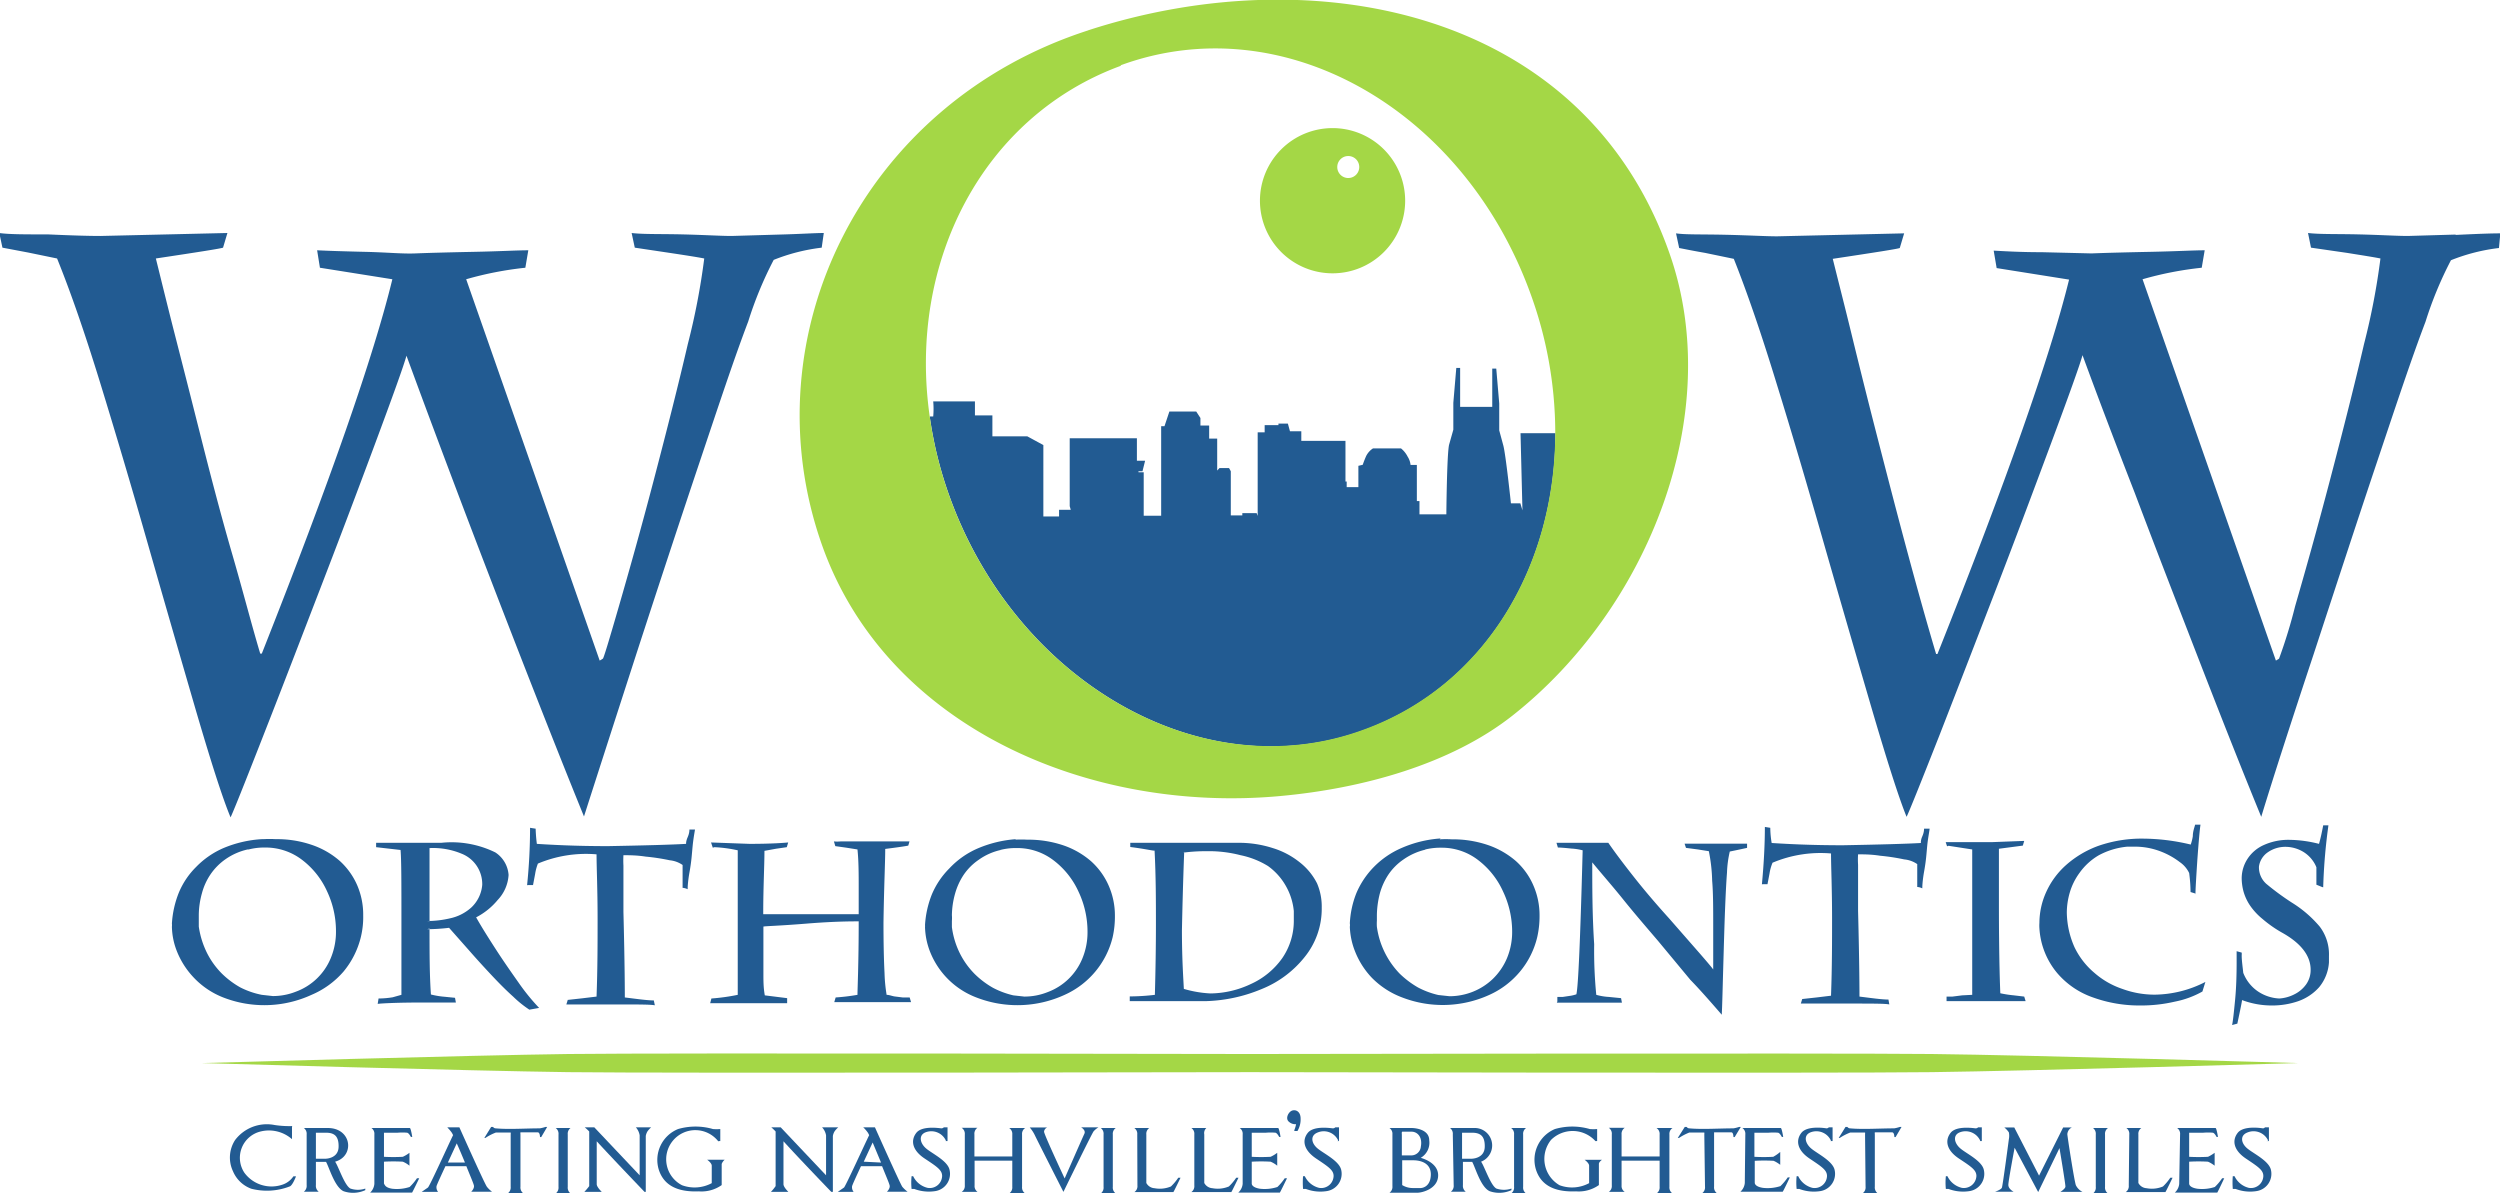
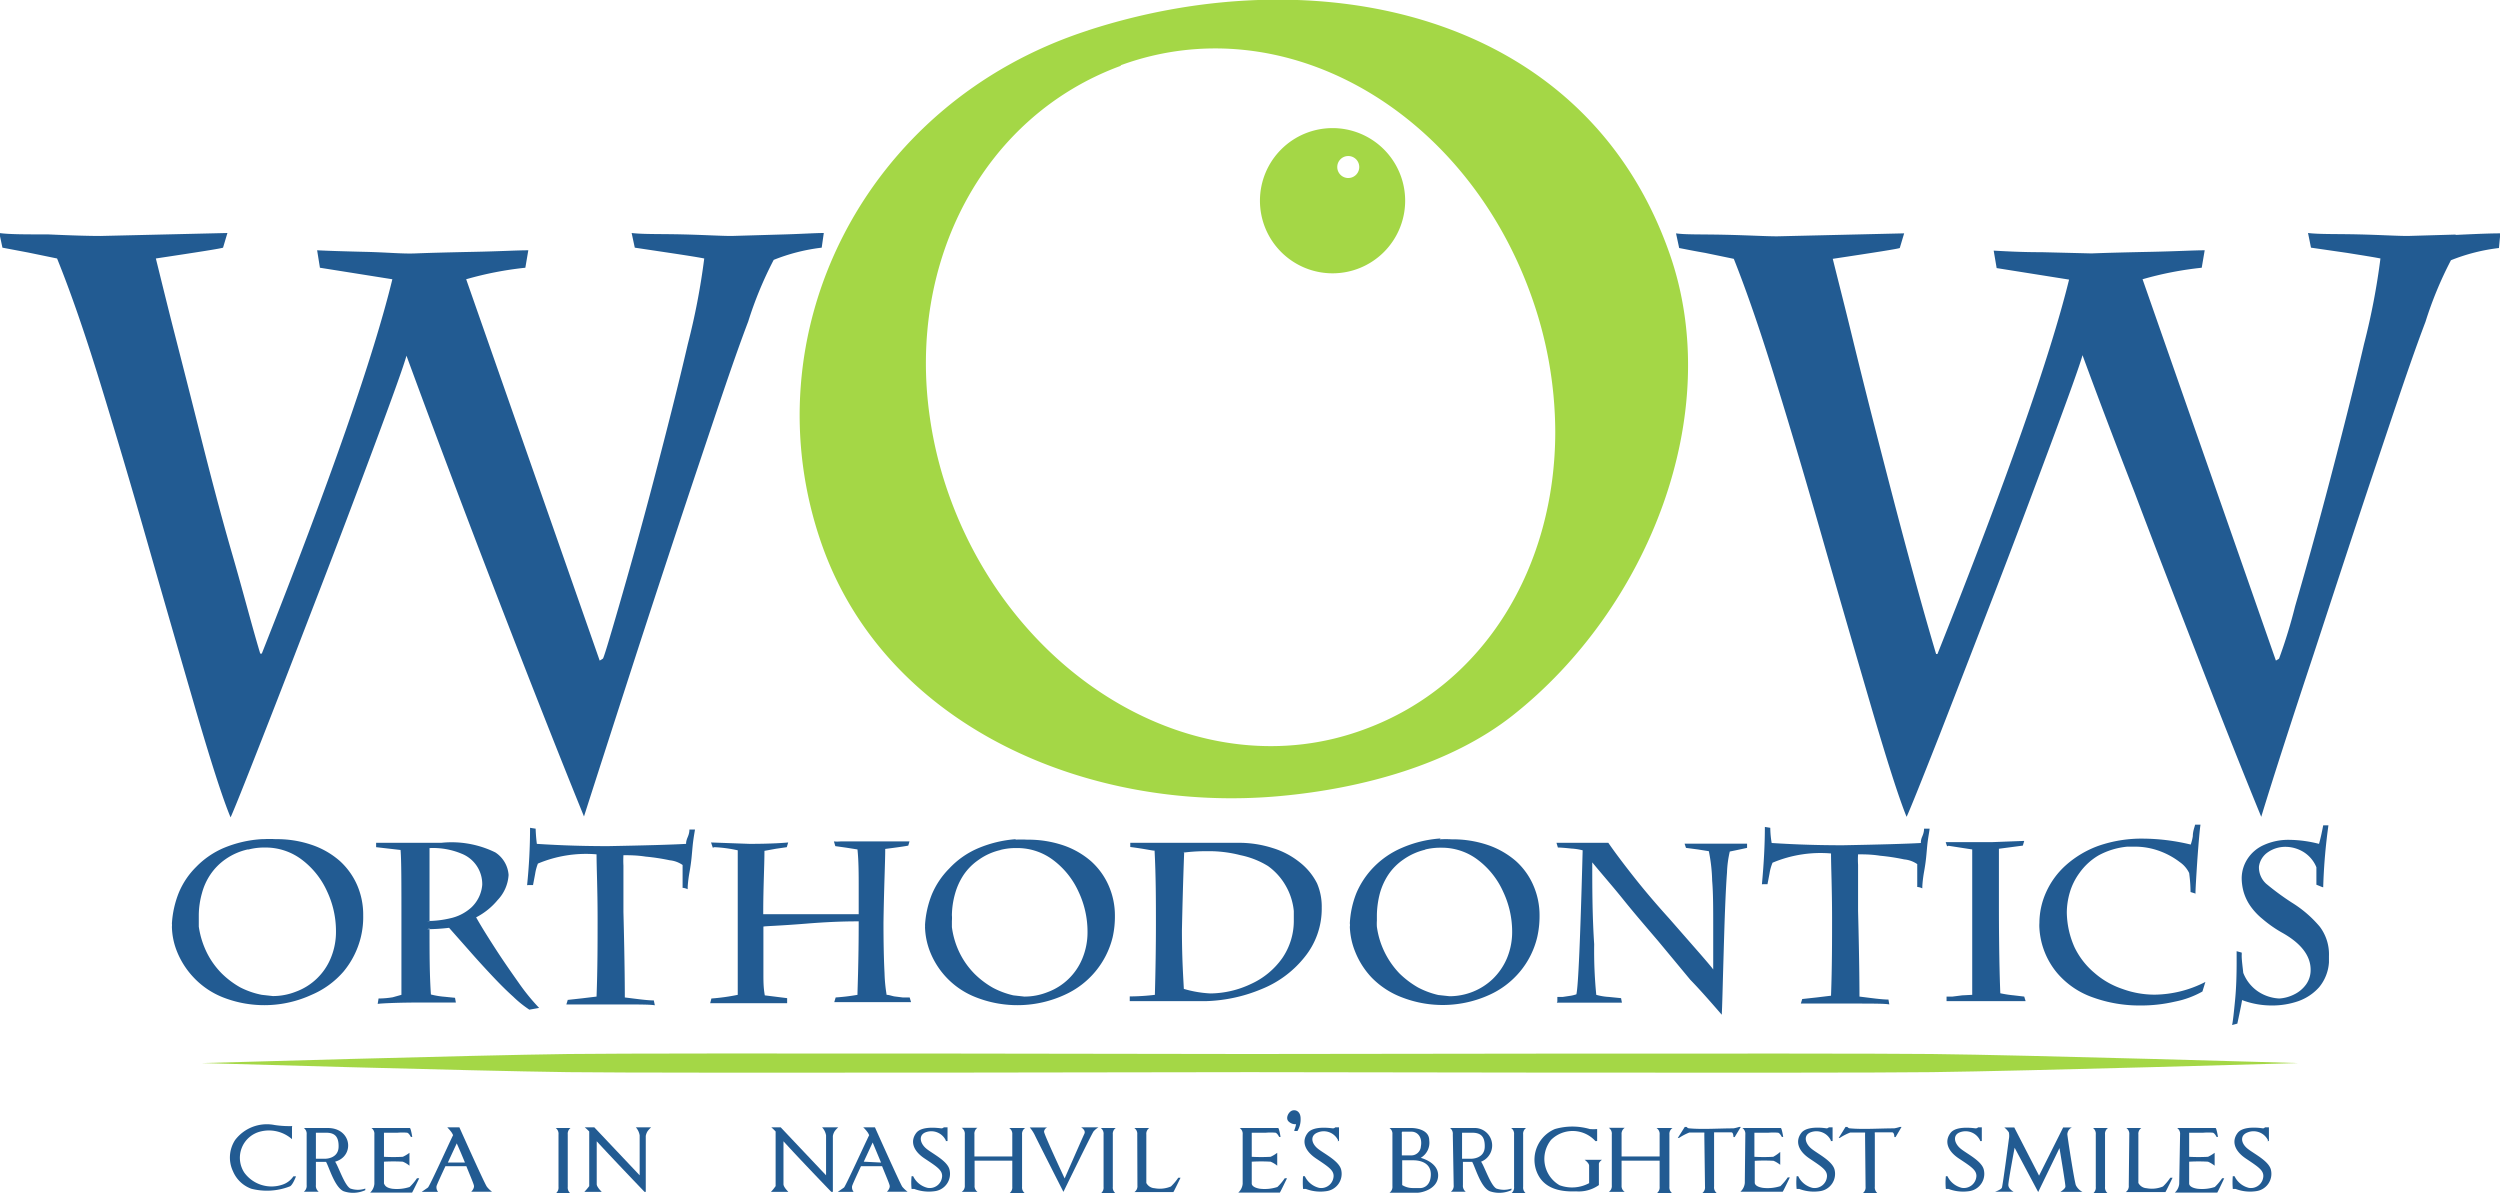
<svg xmlns="http://www.w3.org/2000/svg" id="Layer_1" data-name="Layer 1" viewBox="0 0 143.24 68.36">
  <defs>
    <style>.cls-1{fill:none;}.cls-2{clip-path:url(#clip-path);}.cls-3,.cls-4{fill:#225b92;}.cls-3,.cls-6{fill-rule:evenodd;}.cls-5,.cls-6{fill:#a4d746;}</style>
    <clipPath id="clip-path">
      <rect class="cls-1" width="143.24" height="68.36" />
    </clipPath>
  </defs>
  <title>WOW_2-C</title>
  <g id="SCREEN_-_2C" data-name="SCREEN - 2C">
    <g class="cls-2">
      <g class="cls-2">
        <path class="cls-3" d="M14.19,48.67a3.59,3.59,0,0,0-1.27.56,3.38,3.38,0,0,0-.86.87,3.52,3.52,0,0,0-.49,1.08,4.79,4.79,0,0,0-.18,1.22c0,.07,0,.19,0,.34s0,.27,0,.35a5,5,0,0,0,.47,1.51,4.6,4.6,0,0,0,.84,1.17,5,5,0,0,0,1.06.8A4.65,4.65,0,0,0,15,57l.63.07a3.56,3.56,0,0,0,1.32-.25,3.44,3.44,0,0,0,2-1.92,3.92,3.92,0,0,0,.3-1.57,5.35,5.35,0,0,0-.51-2.26,4.68,4.68,0,0,0-1.44-1.81,3.44,3.44,0,0,0-2.12-.7,3.59,3.59,0,0,0-.93.11m.85-.59a6,6,0,0,1,.69,0,6.18,6.18,0,0,1,2.08.33,4.73,4.73,0,0,1,1.6.92,4.08,4.08,0,0,1,1,1.4,4.26,4.26,0,0,1,.34,1.72,4.85,4.85,0,0,1-.13,1.22,4.91,4.91,0,0,1-1,2A5,5,0,0,1,17.85,57a6.48,6.48,0,0,1-5.06.15A4.64,4.64,0,0,1,11.09,56a4.71,4.71,0,0,1-.94-1.46,4,4,0,0,1-.3-1.44,1,1,0,0,0,0-.19,5.65,5.65,0,0,1,.39-1.75,4.51,4.51,0,0,1,1-1.49,4.87,4.87,0,0,1,1.59-1.09A6.7,6.7,0,0,1,15,48.08m9.47,4.69a5.7,5.7,0,0,0,1.3-.15A2.64,2.64,0,0,0,27,52a2,2,0,0,0,.63-1.3,1.87,1.87,0,0,0-1.19-1.79,4.23,4.23,0,0,0-1.78-.32h-.05c0,.41,0,.79,0,1.14s0,.73,0,1.11,0,.72,0,1,0,.59,0,.94m0,.42c0,1.37,0,2.63.08,3.78a4.6,4.6,0,0,0,.78.13l.6.06.05.27-.89,0-1,0c-1.65,0-2.51.06-2.59.08l.05-.31a5.11,5.11,0,0,0,.81-.07L23,57c0-.2,0-.71,0-1.52s0-1.66,0-2.57c0-2.23,0-3.64-.05-4.21l-1.4-.16,0-.25h3.73a5.68,5.68,0,0,1,3.1.55,1.68,1.68,0,0,1,.76,1.29,2.27,2.27,0,0,1-.62,1.43,3.94,3.94,0,0,1-1.24,1c.31.55.7,1.17,1.16,1.88s.92,1.36,1.37,2a12.09,12.09,0,0,0,1.08,1.31l-.56.1a6.31,6.31,0,0,1-.93-.75c-.38-.34-.79-.75-1.24-1.23s-.87-.94-1.28-1.41l-1.15-1.3a11,11,0,0,1-1.25.08m5.78-2.53.14,0c.09,0,.14,0,.14,0l.12-.63a2.78,2.78,0,0,1,.16-.6,7.12,7.12,0,0,1,3.36-.53c0,.76.06,2,.06,3.7,0,1.35,0,2.83-.06,4.45l-.83.1-.82.09-.08.26,1.19,0,1.58,0c1.3,0,2.07,0,2.3.05l-.06-.28c-.37,0-.93-.08-1.66-.17,0-.19,0-1.82-.08-4.9,0-.6,0-1.12,0-1.56s0-.8,0-1.09a5.65,5.65,0,0,1,0-.6c.33,0,.75,0,1.27.08a11.88,11.88,0,0,1,1.38.21,1.56,1.56,0,0,1,.74.27v.27c0,.14,0,.33,0,.57s0,.39,0,.47a.75.75,0,0,1,.29.08c0-.06,0-.39.11-1s.13-1,.17-1.42.09-.69.14-1l-.16,0-.16,0c0,.06,0,.21-.1.44s-.09.36-.09.38c-.85.05-2.34.09-4.47.13-1.93,0-3.29-.08-4.08-.13a8.61,8.61,0,0,1-.07-.87l-.32-.05a32.25,32.25,0,0,1-.17,3.29m10.64-2.15-.1-.3,2.21.08c1.27,0,2-.06,2.21-.08l-.08.27-.62.09-.66.12c0,.86-.07,2.07-.07,3.63H47.2c.44,0,1.1,0,2,0V50.93c0-.83,0-1.59-.07-2.26l-.63-.1-.64-.09-.08-.27a1.94,1.94,0,0,0,.38,0l.72,0,1,0,1.23,0,1,0-.07.24c-.25.05-.69.11-1.32.19,0,.75-.07,2.16-.1,4.23q0,1.7.06,2.88A9,9,0,0,0,50.8,57c.14,0,.28.06.44.09l.48.06.4,0,.08.27-1.11,0-1.23,0-1.06,0-1,0,.08-.27A11.76,11.76,0,0,0,49.13,57c0-.35.07-1.76.07-4.21-.41,0-1.4,0-3,.13s-2.37.14-2.46.17c0,.26,0,.68,0,1.24s0,1,0,1.44,0,.81.08,1.26l1.28.16,0,.29-.49,0-.75,0-1,0-1.17,0-1,0,.07-.27A11.62,11.62,0,0,0,42.27,57c0-.88,0-2.16,0-3.83,0-2,0-3.48,0-4.45a7.64,7.64,0,0,0-1.34-.18m16.41.16a3.46,3.46,0,0,0-1.26.56,3.27,3.27,0,0,0-.87.87,3.78,3.78,0,0,0-.49,1.08,4.79,4.79,0,0,0-.18,1.22,2.22,2.22,0,0,1,0,.34c0,.16,0,.27,0,.35a4.76,4.76,0,0,0,.46,1.51,4.6,4.6,0,0,0,.84,1.17,5,5,0,0,0,1.06.8,4.8,4.8,0,0,0,1.16.43l.63.07a3.56,3.56,0,0,0,1.32-.25,3.44,3.44,0,0,0,2-1.92,3.92,3.92,0,0,0,.3-1.57,5.35,5.35,0,0,0-.51-2.26,4.68,4.68,0,0,0-1.44-1.81,3.42,3.42,0,0,0-2.12-.7,3.59,3.59,0,0,0-.93.11m.85-.59a6,6,0,0,1,.69,0,6.28,6.28,0,0,1,2.09.33,4.78,4.78,0,0,1,1.59.92,4.08,4.08,0,0,1,1,1.4,4.26,4.26,0,0,1,.35,1.72,5.36,5.36,0,0,1-.13,1.22A4.89,4.89,0,0,1,61,57a6.48,6.48,0,0,1-5.06.15,4.62,4.62,0,0,1-2.64-2.59,4.17,4.17,0,0,1-.3-1.44A.55.55,0,0,0,53,53a5.65,5.65,0,0,1,.39-1.75,4.67,4.67,0,0,1,1-1.49A4.87,4.87,0,0,1,56,48.62a6.83,6.83,0,0,1,2.22-.54m9.63.72c-.06,1.55-.1,3.05-.13,4.5,0,1.64.08,2.75.11,3.36a6.49,6.49,0,0,0,1.52.26,5.52,5.52,0,0,0,2.32-.54,4.44,4.44,0,0,0,1.79-1.47,3.78,3.78,0,0,0,.67-2.22c0-.1,0-.27,0-.49a3.59,3.59,0,0,0-.48-1.48,3.53,3.53,0,0,0-1-1.1A4.85,4.85,0,0,0,71.08,49a7.2,7.2,0,0,0-1.93-.23,10,10,0,0,0-1.33.08m-1.67-.11c-.13,0-.59-.11-1.39-.21l0-.24.9,0,.88,0h1.6l1.47,0h1.31a6.31,6.31,0,0,1,2,.3,4.61,4.61,0,0,1,1.54.81,3.57,3.57,0,0,1,1,1.21A3.36,3.36,0,0,1,75.73,52a4.39,4.39,0,0,1-1,2.86,6,6,0,0,1-2.47,1.82,8.88,8.88,0,0,1-3.13.68H66.5c-.7,0-1.29,0-1.77,0l0-.27A12.35,12.35,0,0,0,66.17,57q.06-2.22.06-4c0-1.35,0-2.79-.08-4.32m15.53,0a3.62,3.62,0,0,0-1.26.56,3.27,3.27,0,0,0-.87.87,3.78,3.78,0,0,0-.49,1.08,5.28,5.28,0,0,0-.17,1.22c0,.07,0,.19,0,.34a2.74,2.74,0,0,0,0,.35,4.77,4.77,0,0,0,.47,1.51,4.83,4.83,0,0,0,.83,1.17,5.27,5.27,0,0,0,1.06.8,4.8,4.8,0,0,0,1.16.43l.64.07a3.63,3.63,0,0,0,1.32-.25,3.57,3.57,0,0,0,1.15-.73,3.61,3.61,0,0,0,.82-1.19,3.92,3.92,0,0,0,.3-1.57,5.36,5.36,0,0,0-.52-2.26,4.68,4.68,0,0,0-1.44-1.81,3.41,3.41,0,0,0-2.11-.7,3.68,3.68,0,0,0-.94.11m.86-.59a5.73,5.73,0,0,1,.69,0,6.26,6.26,0,0,1,2.08.33,4.83,4.83,0,0,1,1.6.92,4,4,0,0,1,1,1.4,4.26,4.26,0,0,1,.35,1.72,5.36,5.36,0,0,1-.13,1.22,4.81,4.81,0,0,1-1,2A4.89,4.89,0,0,1,85.34,57a6.45,6.45,0,0,1-5,.15A4.77,4.77,0,0,1,78.58,56a4.67,4.67,0,0,1-.93-1.46,4.2,4.2,0,0,1-.31-1.44.54.54,0,0,0,0-.19,5.37,5.37,0,0,1,.38-1.75,4.85,4.85,0,0,1,1-1.49,5,5,0,0,1,1.6-1.09,6.7,6.7,0,0,1,2.22-.54m6.69,9.34,0-.26.31,0,.47-.07a2.24,2.24,0,0,0,.31-.08q.16-.64.36-8.25a3.22,3.22,0,0,0-.64-.1q-.57-.06-.78-.06l-.08-.27.89,0,1,0,1.08,0c.4.58.9,1.24,1.5,2s1.25,1.52,2,2.35l1.75,2c.46.53.72.84.76.91,0-.48,0-1.28,0-2.39s0-2-.06-2.7a9.56,9.56,0,0,0-.19-1.69l-.63-.1-.68-.09-.08-.24.92,0,.93,0,.88,0,.85,0,0,.24-.51.11-.48.1a6.12,6.12,0,0,0-.16,1.21c-.05.65-.08,1.34-.11,2.07s-.06,1.78-.1,3.16-.06,2.35-.09,2.91c-.71-.82-1.31-1.5-1.8-2L95,53.91c-.71-.83-1.39-1.62-2-2.38s-1.23-1.46-1.77-2.12c0,1.47,0,3,.11,4.69A25.78,25.78,0,0,0,91.46,57a3.28,3.28,0,0,0,.72.12l.7.07.05.26-1,0-1,0-.88,0-.85,0M101,50.66l.14,0c.09,0,.13,0,.13,0l.12-.63a2.59,2.59,0,0,1,.17-.6,7.07,7.07,0,0,1,3.35-.53c0,.76.06,2,.06,3.7,0,1.35,0,2.83-.06,4.45l-.83.1-.82.09-.08.26,1.19,0,1.58,0c1.31,0,2.07,0,2.3.05l-.05-.28c-.38,0-.93-.08-1.66-.17,0-.19,0-1.82-.08-4.9,0-.6,0-1.12,0-1.56s0-.8,0-1.09a4.86,4.86,0,0,1,0-.6c.32,0,.75,0,1.26.08a11.88,11.88,0,0,1,1.38.21,1.57,1.57,0,0,1,.75.27v.27c0,.14,0,.33,0,.57s0,.39,0,.47a.75.75,0,0,1,.29.08c0-.06,0-.39.11-1s.13-1,.17-1.42.1-.69.14-1l-.16,0-.16,0c0,.06,0,.21-.1.44s-.08.36-.08.38c-.86.05-2.35.09-4.47.13-1.93,0-3.29-.08-4.08-.13a5.43,5.43,0,0,1-.08-.87l-.31-.05c0,1-.06,2.12-.17,3.29m10.61-2.18-.08-.24,1.21,0,1.46,0,1.83-.07-.08.27-1.37.18c0,.16,0,.35,0,.58s0,.67,0,1.31,0,1.08,0,1.31c0,3.17.07,4.86.08,5.08a6.59,6.59,0,0,0,.78.12l.59.07.08.26-1.15,0-1.27,0-1.11,0-1,0,0-.26.34,0,.55-.07L113,57c0-.08,0-.32,0-.73s0-.86,0-1.39,0-1.08,0-1.66c0-.91,0-1.76,0-2.55s0-1.44,0-2l-1.36-.21M125.8,51.2l-.29-.09a8.75,8.75,0,0,0-.08-1.09,1.59,1.59,0,0,0-.53-.62,4.36,4.36,0,0,0-1.14-.63,4.1,4.1,0,0,0-1.45-.26l-.42,0a4.27,4.27,0,0,0-1.65.5,3.54,3.54,0,0,0-1.09,1,3.61,3.61,0,0,0-.56,1.13,4.19,4.19,0,0,0-.17,1.13,5.05,5.05,0,0,0,.44,2A4.4,4.4,0,0,0,120,55.74a4.71,4.71,0,0,0,1.6.92,5.38,5.38,0,0,0,1.87.33,6.48,6.48,0,0,0,2.89-.73l-.17.55a5.28,5.28,0,0,1-1.58.58,8.52,8.52,0,0,1-2,.22,7.82,7.82,0,0,1-2.66-.45,4.73,4.73,0,0,1-2.1-1.43,4.4,4.4,0,0,1-1-2.54,2.16,2.16,0,0,1,0-.31,4.31,4.31,0,0,1,.38-1.75,4.61,4.61,0,0,1,1.14-1.56,5.73,5.73,0,0,1,1.87-1.11,7.55,7.55,0,0,1,2.56-.41,11.91,11.91,0,0,1,2.72.34,2.84,2.84,0,0,0,.12-.48c0-.29.1-.51.13-.66l.31,0q-.06.36-.18,2c-.07,1.07-.11,1.75-.11,2m7.25-.43-.32-.13q0-.51,0-1a1.85,1.85,0,0,0-.73-.87,2,2,0,0,0-1.05-.3,1.76,1.76,0,0,0-1,.31,1.19,1.19,0,0,0-.51.81,1.26,1.26,0,0,0,.42,1,15,15,0,0,0,1.47,1.08,6.65,6.65,0,0,1,1.59,1.37,2.62,2.62,0,0,1,.53,1.68v.37a2.49,2.49,0,0,1-.56,1.42,2.88,2.88,0,0,1-1.19.8,4.55,4.55,0,0,1-1.53.25,4.81,4.81,0,0,1-1.7-.31q0,.09-.27,1.35l-.3.08c.05-.23.1-.7.17-1.42s.09-1.46.09-2.22c0-.06,0-.15,0-.27V54.5l.29.08a.92.92,0,0,1,0,.16c0,.29.05.61.09,1a2.28,2.28,0,0,0,.85,1.07,2.39,2.39,0,0,0,1.22.4,2.22,2.22,0,0,0,.86-.24,1.82,1.82,0,0,0,.68-.58,1.42,1.42,0,0,0,.25-.83c0-.8-.55-1.52-1.65-2.13a6.91,6.91,0,0,1-1.11-.78,3.65,3.65,0,0,1-.72-.78,2.8,2.8,0,0,1-.36-.77,3,3,0,0,1-.11-.8,2.06,2.06,0,0,1,.32-1.07,2.15,2.15,0,0,1,.94-.81,3.4,3.4,0,0,1,1.5-.3,7.09,7.09,0,0,1,1.67.23c.08-.28.16-.63.24-1.06l.3,0a32.06,32.06,0,0,0-.3,3.55" />
-         <path class="cls-4" d="M87.23,29.24l-.12-.4h-.54s-.3-2.84-.44-3.33l-.23-.85V23.12l-.17-2H85.5v2.19H83.66V21.08h-.22l-.17,2v1.54l-.24.85c-.13.49-.16,4-.16,4H81.33v-.76h-.15V26.64h-.36a1.1,1.1,0,0,0-.17-.48,1.44,1.44,0,0,0-.38-.47h-1.6a1.1,1.1,0,0,0-.4.45c-.13.3-.19.49-.19.49l-.25.06v1.22h-.67v-.32l-.07,0V25.26H74.56v-.55h-.65l-.12-.44h-.54v.09h-.79v.41h-.4v4.79L72,29.4h-.82v.13h-.66V27l-.1-.18h-.55l-.13.14V25.13l-.46,0v-.75h-.5v-.43l-.24-.37H67l-.28.84h-.19v5.13h-1V27.06h-.3V27h.23l.15-.6h-.47V25.11H61.29V29l.06.21h-.67v.38h-.9V25.5L58.86,25h-2V23.8h-1V23H53.47a4.94,4.94,0,0,1,0,.86h-.2a22.93,22.93,0,0,0,1.19,4.73C58.32,39.1,68.9,45.23,78.18,41.82c6.92-2.54,10.93-9.38,10.94-17h-2Z" />
        <path class="cls-4" d="M47.2,13.35c-.5,0-1.36.06-2.55.09l-2.74.08c-.6,0-1.54-.06-2.81-.09s-2.25,0-2.91-.08l.18.84,2.07.31c.93.14,1.56.24,1.91.31a39.61,39.61,0,0,1-.94,4.9c-.54,2.33-1.2,4.93-1.95,7.79s-1.43,5.27-2,7.24-.88,3-.92,3l-.18.11L26.71,16a19.75,19.75,0,0,1,3.39-.66l.17-1c-.61,0-1.65.06-3.14.09s-2.6.06-3.34.09-1.58-.06-2.85-.09-2.2-.06-2.77-.09l.16,1,4.15.66Q20.88,22.59,15,37.45h-.09c-.51-1.71-1-3.62-1.61-5.72S12.1,27.38,11.5,25,10.4,20.66,10,19.1s-.75-3-1.07-4.29c2.46-.37,3.73-.57,3.85-.62l.25-.84-7.28.17q-1,0-3-.09c-1.33,0-2.26,0-2.79-.08l.18.84,1.48.28,1.65.34Q4.43,17.67,5.76,22t2.63,8.88q1.32,4.62,2.74,9.5t2.08,6.45q.21-.42,1.88-4.69c1.12-2.85,2.18-5.62,3.21-8.29s2.08-5.44,3.14-8.29,1.68-4.57,1.85-5.18q1.26,3.44,2.95,7.91T30,38.07q2.09,5.35,3.46,8.71,1.05-3.28,3-9.31c1.3-4,2.51-7.67,3.61-10.95s2-6,2.8-8.1a21.58,21.58,0,0,1,1.46-3.53,10.8,10.8,0,0,1,2.75-.7Z" />
        <path class="cls-5" d="M62.35,1.74C49.42,5.91,42.89,19.23,47.08,31.18c3.66,10.44,15.27,15.44,26.27,14.43,4.72-.43,9.77-1.82,13.31-4.61,7.78-6.13,12.22-17.3,9-26.47-4.9-14-20.38-17-33.32-12.79m1.87,2c9.28-3.4,19.59,2.48,23.45,13a23.29,23.29,0,0,1,1.45,8c0,7.67-4,14.51-10.94,17.05C68.9,45.23,58.32,39.1,54.46,28.6a22.93,22.93,0,0,1-1.19-4.73C52,15,56.32,6.67,64.22,3.77" />
        <path class="cls-5" d="M76.35,15.66a4.16,4.16,0,1,0-4.16-4.16,4.16,4.16,0,0,0,4.16,4.16m.9-6.72a.63.63,0,1,1-.63.63.63.63,0,0,1,.63-.63" />
        <path class="cls-4" d="M140.69,13.44l-2.74.08c-.6,0-1.54-.06-2.81-.09s-2.24,0-2.9-.08l.17.84,2.07.3c.93.15,1.57.25,1.91.32a39.61,39.61,0,0,1-.94,4.9c-.54,2.33-1.2,4.93-1.95,7.79s-1.43,5.27-2,7.24a29.65,29.65,0,0,1-.92,3l-.18.11L122.76,16a19.75,19.75,0,0,1,3.39-.66l.17-1c-.61,0-1.66.06-3.14.09s-2.6.06-3.34.09L117,14.45c-1.28,0-2.19-.06-2.77-.09l.17,1,4.15.66q-1.62,6.59-7.54,21.45h-.08q-.76-2.56-1.61-5.72c-.57-2.11-1.15-4.35-1.76-6.72s-1.1-4.35-1.48-5.91-.75-3-1.07-4.29c2.45-.37,3.73-.57,3.84-.62l.25-.84-7.28.17c-.65,0-1.63-.06-3-.09s-2.26,0-2.79-.08l.18.84c.36.07.85.17,1.49.28l1.64.34q1.14,2.86,2.45,7.14c.88,2.84,1.75,5.8,2.63,8.88s1.8,6.25,2.75,9.5,1.64,5.4,2.07,6.45q.21-.42,1.89-4.69c1.11-2.85,2.18-5.62,3.21-8.29s2.07-5.44,3.13-8.29,1.68-4.57,1.85-5.18q1.26,3.44,3,7.91c1.13,3,2.4,6.27,3.78,9.83s2.54,6.47,3.46,8.71q1-3.28,3-9.31c1.31-4,2.51-7.67,3.61-10.95s2-6,2.8-8.1a21.58,21.58,0,0,1,1.46-3.53,10.8,10.8,0,0,1,2.75-.7l.08-.84q-.75,0-2.55.09" />
        <path class="cls-6" d="M71.62,61.43s-33.5.07-39.06,0-21-.52-21-.52,15.45-.45,21-.52,39.06,0,39.06,0,33.5-.06,39.06,0,21,.52,21,.52-15.45.45-21,.52-39.06,0-39.06,0" />
        <path class="cls-3" d="M55.28,65a.41.41,0,0,0-.18-.38H56a.41.41,0,0,0-.17.38v1.26H58V65a.4.4,0,0,0-.18-.37h.92a.4.4,0,0,0-.18.37v3a.41.41,0,0,0,.18.38h-.92a.41.41,0,0,0,.18-.38V66.5H55.84v1.42a.4.4,0,0,0,.17.37H55.1a.4.4,0,0,0,.18-.37Z" />
        <path class="cls-3" d="M63.23,65a.41.41,0,0,0-.16-.37h.86a.4.4,0,0,0-.17.37v3a.41.41,0,0,0,.17.38h-.86a.42.42,0,0,0,.16-.38Z" />
        <path class="cls-3" d="M65.16,65a.4.4,0,0,0-.17-.37h.86a.4.4,0,0,0-.17.37v2.78a.57.57,0,0,0,.47.3,1.64,1.64,0,0,0,.94-.1,3,3,0,0,0,.42-.5l.13,0s-.39.81-.41.82H65a.41.41,0,0,0,.17-.38Z" />
        <path class="cls-3" d="M71.2,65a.4.4,0,0,0-.17-.37h.86s1.28,0,1.34,0,.14.51.14.51l-.08,0s-.1-.21-.21-.24a3.24,3.24,0,0,0-.55,0h-.81v1.38a9.7,9.7,0,0,0,1.08,0,1.9,1.9,0,0,0,.38-.23s0,.28,0,.37,0,.37,0,.37a1.52,1.52,0,0,0-.38-.23,9.52,9.52,0,0,0-1.08,0v1.25c0,.1.1.24.47.3a2.36,2.36,0,0,0,1-.1,3,3,0,0,0,.42-.5l.13,0s-.39.81-.41.82H71.46l-.51,0a.77.77,0,0,0,.25-.5Z" />
-         <path class="cls-3" d="M68.43,65a.4.4,0,0,0-.17-.37h.86A.4.4,0,0,0,69,65v2.78a.57.57,0,0,0,.47.3,1.64,1.64,0,0,0,.94-.1,3,3,0,0,0,.42-.5l.13,0s-.39.81-.41.82H68.26a.41.41,0,0,0,.17-.38Z" />
        <path class="cls-3" d="M86.75,65a.4.4,0,0,0-.17-.37h.86a.4.4,0,0,0-.17.37v3a.41.41,0,0,0,.17.38h-.86a.41.41,0,0,0,.17-.38Z" />
        <path class="cls-3" d="M92.35,65a.41.41,0,0,0-.17-.38h.91a.41.41,0,0,0-.18.38v1.26h2.18V65a.4.4,0,0,0-.18-.37h.92a.4.4,0,0,0-.18.37v3a.41.41,0,0,0,.18.38h-.92a.41.41,0,0,0,.18-.38V66.5H92.91v1.42a.4.4,0,0,0,.18.37h-.91a.4.4,0,0,0,.17-.37Z" />
        <path class="cls-3" d="M97.65,65a.41.41,0,0,0,0-.11l-.86,0a3.11,3.11,0,0,0-.59.31l-.07,0,.4-.63.11,0a.19.19,0,0,0,.15.08c.75.07,1.72,0,2.53,0a2.09,2.09,0,0,0,.32-.08l.1,0-.35.58h-.07s0-.26-.11-.27h-1s0,.07,0,.11v3a.41.41,0,0,0,.17.38h-.86a.41.41,0,0,0,.17-.38Z" />
        <path class="cls-3" d="M100,65a.4.4,0,0,0-.17-.37h.86s1.28,0,1.34,0,.14.51.14.51l-.08,0s-.1-.21-.21-.24a3.24,3.24,0,0,0-.55,0h-.81v1.38a9.7,9.7,0,0,0,1.08,0A2.26,2.26,0,0,0,102,66s0,.28,0,.37,0,.37,0,.37a1.74,1.74,0,0,0-.38-.23,9.55,9.55,0,0,0-1.08,0v1.25c0,.1.09.24.47.3a2.38,2.38,0,0,0,1-.1,3,3,0,0,0,.42-.5l.12,0s-.38.81-.41.82h-1.91l-.51,0a.77.77,0,0,0,.25-.5Z" />
        <path class="cls-3" d="M106.86,65a.41.41,0,0,0,0-.11l-.85,0a3,3,0,0,0-.6.31l-.06,0,.39-.63.11,0a.19.19,0,0,0,.15.08c.75.07,1.72,0,2.53,0a2.09,2.09,0,0,0,.32-.08l.1,0-.34.58h-.07s0-.26-.12-.27h-1a.37.37,0,0,0,0,.11v3a.42.42,0,0,0,.16.38h-.86a.41.41,0,0,0,.17-.38Z" />
        <path class="cls-3" d="M104.86,65.38H105l0-.79h-.21s-.08.07-.14.06-1.1-.18-1.44.26-.23,1,.47,1.47,1,.66,1,1a.71.71,0,0,1-.83.68,1.23,1.23,0,0,1-.82-.67h-.09a3.57,3.57,0,0,0,0,.73l.15,0a2.34,2.34,0,0,0,1.24.12,1,1,0,0,0,.79-1.19c-.1-.53-1-.95-1.35-1.25s-.44-.74-.06-.91a.92.92,0,0,1,1.2.47" />
        <path class="cls-3" d="M113.43,65.38h.12l0-.79h-.21a.2.2,0,0,1-.14.06c-.06,0-1.1-.18-1.44.26s-.23,1,.48,1.47,1,.66,1,1a.72.72,0,0,1-.83.68,1.23,1.23,0,0,1-.83-.67h-.09a3.57,3.57,0,0,0,0,.73l.15,0a2.36,2.36,0,0,0,1.24.12,1,1,0,0,0,.79-1.19c-.09-.53-1-.95-1.35-1.25s-.44-.74-.06-.91a.92.92,0,0,1,1.2.47" />
        <path class="cls-3" d="M120.08,65a.41.41,0,0,0-.16-.37h.86a.4.4,0,0,0-.17.37v3a.41.41,0,0,0,.17.38h-.86a.42.42,0,0,0,.16-.38Z" />
        <path class="cls-3" d="M76.6,65.38h.12l0-.79h-.21a.2.2,0,0,1-.14.06c-.06,0-1.09-.18-1.44.26s-.22,1,.48,1.47,1,.66,1,1a.71.71,0,0,1-.83.68,1.23,1.23,0,0,1-.82-.67h-.1a4.46,4.46,0,0,0,0,.73l.16,0a2.32,2.32,0,0,0,1.23.12,1,1,0,0,0,.8-1.19c-.1-.53-1-.95-1.36-1.25s-.43-.74,0-.91a.91.91,0,0,1,1.19.47" />
        <path class="cls-3" d="M79.78,65a.4.4,0,0,0-.17-.37h1.28s1,0,1,.71a1,1,0,0,1-.49,1s1,.24,1,1-.89,1-1.21,1H79.61a.41.41,0,0,0,.17-.38Zm.54-.13a.51.51,0,0,0,0,.13V66.2h.53a.55.55,0,0,0,.56-.51c.1-.55-.2-.85-.54-.85h-.53m0,1.64v1.42a1.16,1.16,0,0,0,.6.17h.46s.54,0,.58-.72-.6-.87-1-.87Z" />
        <path class="cls-3" d="M83.24,65a.41.41,0,0,0-.16-.37h1.37a1,1,0,0,1,.41,1.93c.19.26.55,1.37.88,1.54a1.34,1.34,0,0,0,.86,0l0,.09a1.66,1.66,0,0,1-1.25.06c-.52-.24-.82-1.37-1-1.68h-.53v1.33a.42.42,0,0,0,.16.38h-.85a.42.42,0,0,0,.16-.38Zm.53-.1v1.49h.55s.73,0,.75-.67-.29-.82-.74-.82Z" />
        <path class="cls-3" d="M17.57,65a.41.41,0,0,0-.16-.37h1.37c1.38,0,1.56,1.61.42,1.93.19.26.54,1.37.88,1.54a1.32,1.32,0,0,0,.85,0l0,.09a1.66,1.66,0,0,1-1.25.06c-.51-.24-.82-1.37-1-1.68H18.1v1.33a.42.42,0,0,0,.16.38h-.85a.42.42,0,0,0,.16-.38Zm.53-.1v1.49h.55s.73,0,.75-.67-.29-.82-.73-.82Z" />
        <path class="cls-3" d="M91.42,65.38h.09v-.69a2.71,2.71,0,0,1-.42,0,3.58,3.58,0,0,0-2,0A1.91,1.91,0,0,0,88,67c.33,1.06,1.3,1.3,2.3,1.26a2,2,0,0,0,1.31-.36s0-1.09,0-1.21.18-.24.18-.24h-1s.26.18.26.34v1a2.06,2.06,0,0,1-1.69.12,1.74,1.74,0,0,1-.49-2.6,1.76,1.76,0,0,1,2.56.09" />
-         <path class="cls-3" d="M41.18,65.38h.09v-.69a2.71,2.71,0,0,1-.42,0,3.58,3.58,0,0,0-2,0A1.91,1.91,0,0,0,37.74,67c.33,1.06,1.3,1.3,2.3,1.26a2,2,0,0,0,1.31-.36s0-1.09,0-1.21a.58.58,0,0,1,.17-.24h-1s.26.18.26.34v1a2.08,2.08,0,0,1-1.7.12,1.67,1.67,0,1,1,2.08-2.51" />
        <path class="cls-3" d="M44.73,64.59h-.54a2.58,2.58,0,0,1,.25.24h0c0,.65,0,3,0,3.13a2.62,2.62,0,0,1-.27.33h1s-.28-.27-.28-.44V65.39c.84.93,2.74,2.9,2.74,2.9h.09v-3.2a.73.73,0,0,1,.1-.27,1.31,1.31,0,0,1,.21-.23H47.1a.89.89,0,0,1,.23.46v2.29Z" />
        <path class="cls-3" d="M34.05,64.59H33.5a2.51,2.51,0,0,1,.26.24h0c0,.65,0,3,0,3.13a3.53,3.53,0,0,1-.28.33h1s-.29-.27-.29-.44V65.39c.85.93,2.74,2.9,2.74,2.9H37v-3.2a.73.73,0,0,1,.1-.27,1.31,1.31,0,0,1,.21-.23h-.88a.9.9,0,0,1,.22.46v2.29Z" />
        <path class="cls-3" d="M25.64,64.59h.68S27.78,67.86,27.9,68a1.53,1.53,0,0,0,.29.28H27s.2-.19.15-.37-.21-.54-.43-1.09H25.52c-.26.56-.5,1.08-.51,1.15a.42.42,0,0,0,.09.32h-.94l.36-.25c.1-.08,1.18-2.47,1.44-3l-.06-.12a1.89,1.89,0,0,0-.26-.31m1,2c-.16-.39-.33-.79-.47-1.1l-.51,1.1Z" />
        <path class="cls-3" d="M49.45,64.59h.68S51.59,67.86,51.7,68a1.78,1.78,0,0,0,.3.28H50.82s.2-.19.15-.37-.21-.54-.43-1.09H49.33c-.26.56-.5,1.08-.51,1.15a.42.42,0,0,0,.09.32H48l.36-.25c.09-.08,1.18-2.47,1.44-3l-.06-.12a1.89,1.89,0,0,0-.26-.31m1,2L50,65.46l-.51,1.1Z" />
        <path class="cls-3" d="M54.17,65.38h.12l0-.79h-.21a.2.2,0,0,1-.14.06c-.06,0-1.1-.18-1.44.26s-.23,1,.48,1.47,1,.66,1,1a.71.71,0,0,1-.83.68,1.23,1.23,0,0,1-.83-.67h-.09a3.57,3.57,0,0,0,0,.73l.15,0a2.36,2.36,0,0,0,1.24.12,1,1,0,0,0,.79-1.19c-.09-.53-1-.95-1.35-1.25s-.43-.74-.06-.91a.92.92,0,0,1,1.2.47" />
        <path class="cls-3" d="M32,65a.41.41,0,0,0-.16-.37h.85a.41.41,0,0,0-.16.37v3a.42.42,0,0,0,.16.38h-.85a.42.42,0,0,0,.16-.38Z" />
        <path class="cls-3" d="M60,64.6H59a2,2,0,0,1,.29.44c.13.28,1.64,3.25,1.64,3.25s1.62-3.33,1.73-3.47a1.18,1.18,0,0,1,.28-.23h-1s.29.16.19.37S61,67.52,61,67.52,59.82,65,59.82,64.84A.29.29,0,0,1,60,64.6" />
        <path class="cls-3" d="M74.16,64.8l.18,0a1.29,1.29,0,0,0,.18-.71c0-.39-.26-.53-.48-.46s-.42.47-.18.65a.53.53,0,0,0,.4.13,1.63,1.63,0,0,1-.1.34" />
        <path class="cls-3" d="M124.91,65a.4.4,0,0,0-.17-.37h.86s1.28,0,1.34,0,.14.51.14.51l-.08,0s-.1-.21-.21-.24a3.24,3.24,0,0,0-.55,0h-.81v1.38a9.7,9.7,0,0,0,1.08,0,2.26,2.26,0,0,0,.38-.23s0,.28,0,.37,0,.37,0,.37a1.74,1.74,0,0,0-.38-.23,9.52,9.52,0,0,0-1.08,0v1.25c0,.1.09.24.47.3a2.36,2.36,0,0,0,1-.1,3,3,0,0,0,.42-.5l.12,0s-.38.81-.4.82h-1.92l-.51,0a.77.77,0,0,0,.25-.5Z" />
        <path class="cls-3" d="M129.85,65.38H130l0-.79h-.22s-.07.07-.13.06-1.1-.18-1.44.26-.23,1,.47,1.47,1,.66,1,1a.71.71,0,0,1-.83.68,1.23,1.23,0,0,1-.82-.67h-.1a4.46,4.46,0,0,0,0,.73l.16,0a2.32,2.32,0,0,0,1.23.12,1,1,0,0,0,.8-1.19c-.1-.53-1-.95-1.36-1.25s-.43-.74,0-.91a.92.92,0,0,1,1.2.47" />
        <path class="cls-3" d="M122,65a.4.4,0,0,0-.17-.37h.86a.4.4,0,0,0-.17.37v2.78a.57.57,0,0,0,.47.3,1.64,1.64,0,0,0,.94-.1,3,3,0,0,0,.42-.5l.13,0s-.39.81-.41.82H121.8a.41.41,0,0,0,.17-.38Z" />
        <path class="cls-3" d="M118.21,64.6l-1.38,2.76-1.42-2.76h-.57a1.22,1.22,0,0,1,.26.28,1,1,0,0,1,0,.39s-.35,2.66-.4,2.78-.41.24-.39.23h1.06s-.3-.15-.3-.39.36-2.13.36-2.13l1.35,2.54L118,65.78s.35,2.08.34,2.21-.29.3-.29.3h1.27a.84.84,0,0,1-.38-.38c-.09-.23-.49-2.81-.49-2.93a.48.48,0,0,1,.12-.28.45.45,0,0,1,.14-.1h-.51" />
-         <path class="cls-3" d="M29.26,65a.41.41,0,0,0,0-.11l-.85,0a3,3,0,0,0-.6.31l-.06,0,.39-.63.11,0a.19.19,0,0,0,.15.08c.75.07,1.72,0,2.53,0a2.09,2.09,0,0,0,.32-.08l.1,0-.34.58h-.07s0-.26-.12-.27h-1a.37.37,0,0,0,0,.11v3a.42.42,0,0,0,.16.38H29.1a.42.42,0,0,0,.16-.38Z" />
        <path class="cls-3" d="M21.45,65a.4.4,0,0,0-.17-.37h.86s1.28,0,1.34,0,.14.51.14.51l-.08,0s-.1-.21-.21-.24a3.24,3.24,0,0,0-.55,0H22v1.38a9.7,9.7,0,0,0,1.08,0,1.9,1.9,0,0,0,.38-.23s0,.28,0,.37,0,.37,0,.37a1.52,1.52,0,0,0-.38-.23,9.52,9.52,0,0,0-1.08,0v1.25c.05.1.1.24.47.3a2.36,2.36,0,0,0,1-.1,3,3,0,0,0,.42-.5l.13,0s-.39.81-.41.82H21.71l-.5,0a.78.78,0,0,0,.24-.5Z" />
        <path class="cls-3" d="M16.73,64.59v.68a2,2,0,0,0-1.8-.44A1.55,1.55,0,0,0,14,67.19a1.93,1.93,0,0,0,2.17.69,1.21,1.21,0,0,0,.64-.48l.15,0s-.18.48-.34.57a3.61,3.61,0,0,1-2.22.14,1.81,1.81,0,0,1-1.05-1,1.84,1.84,0,0,1,.12-1.79,2.28,2.28,0,0,1,2.27-.86,5.64,5.64,0,0,0,1,.06" />
      </g>
    </g>
  </g>
</svg>